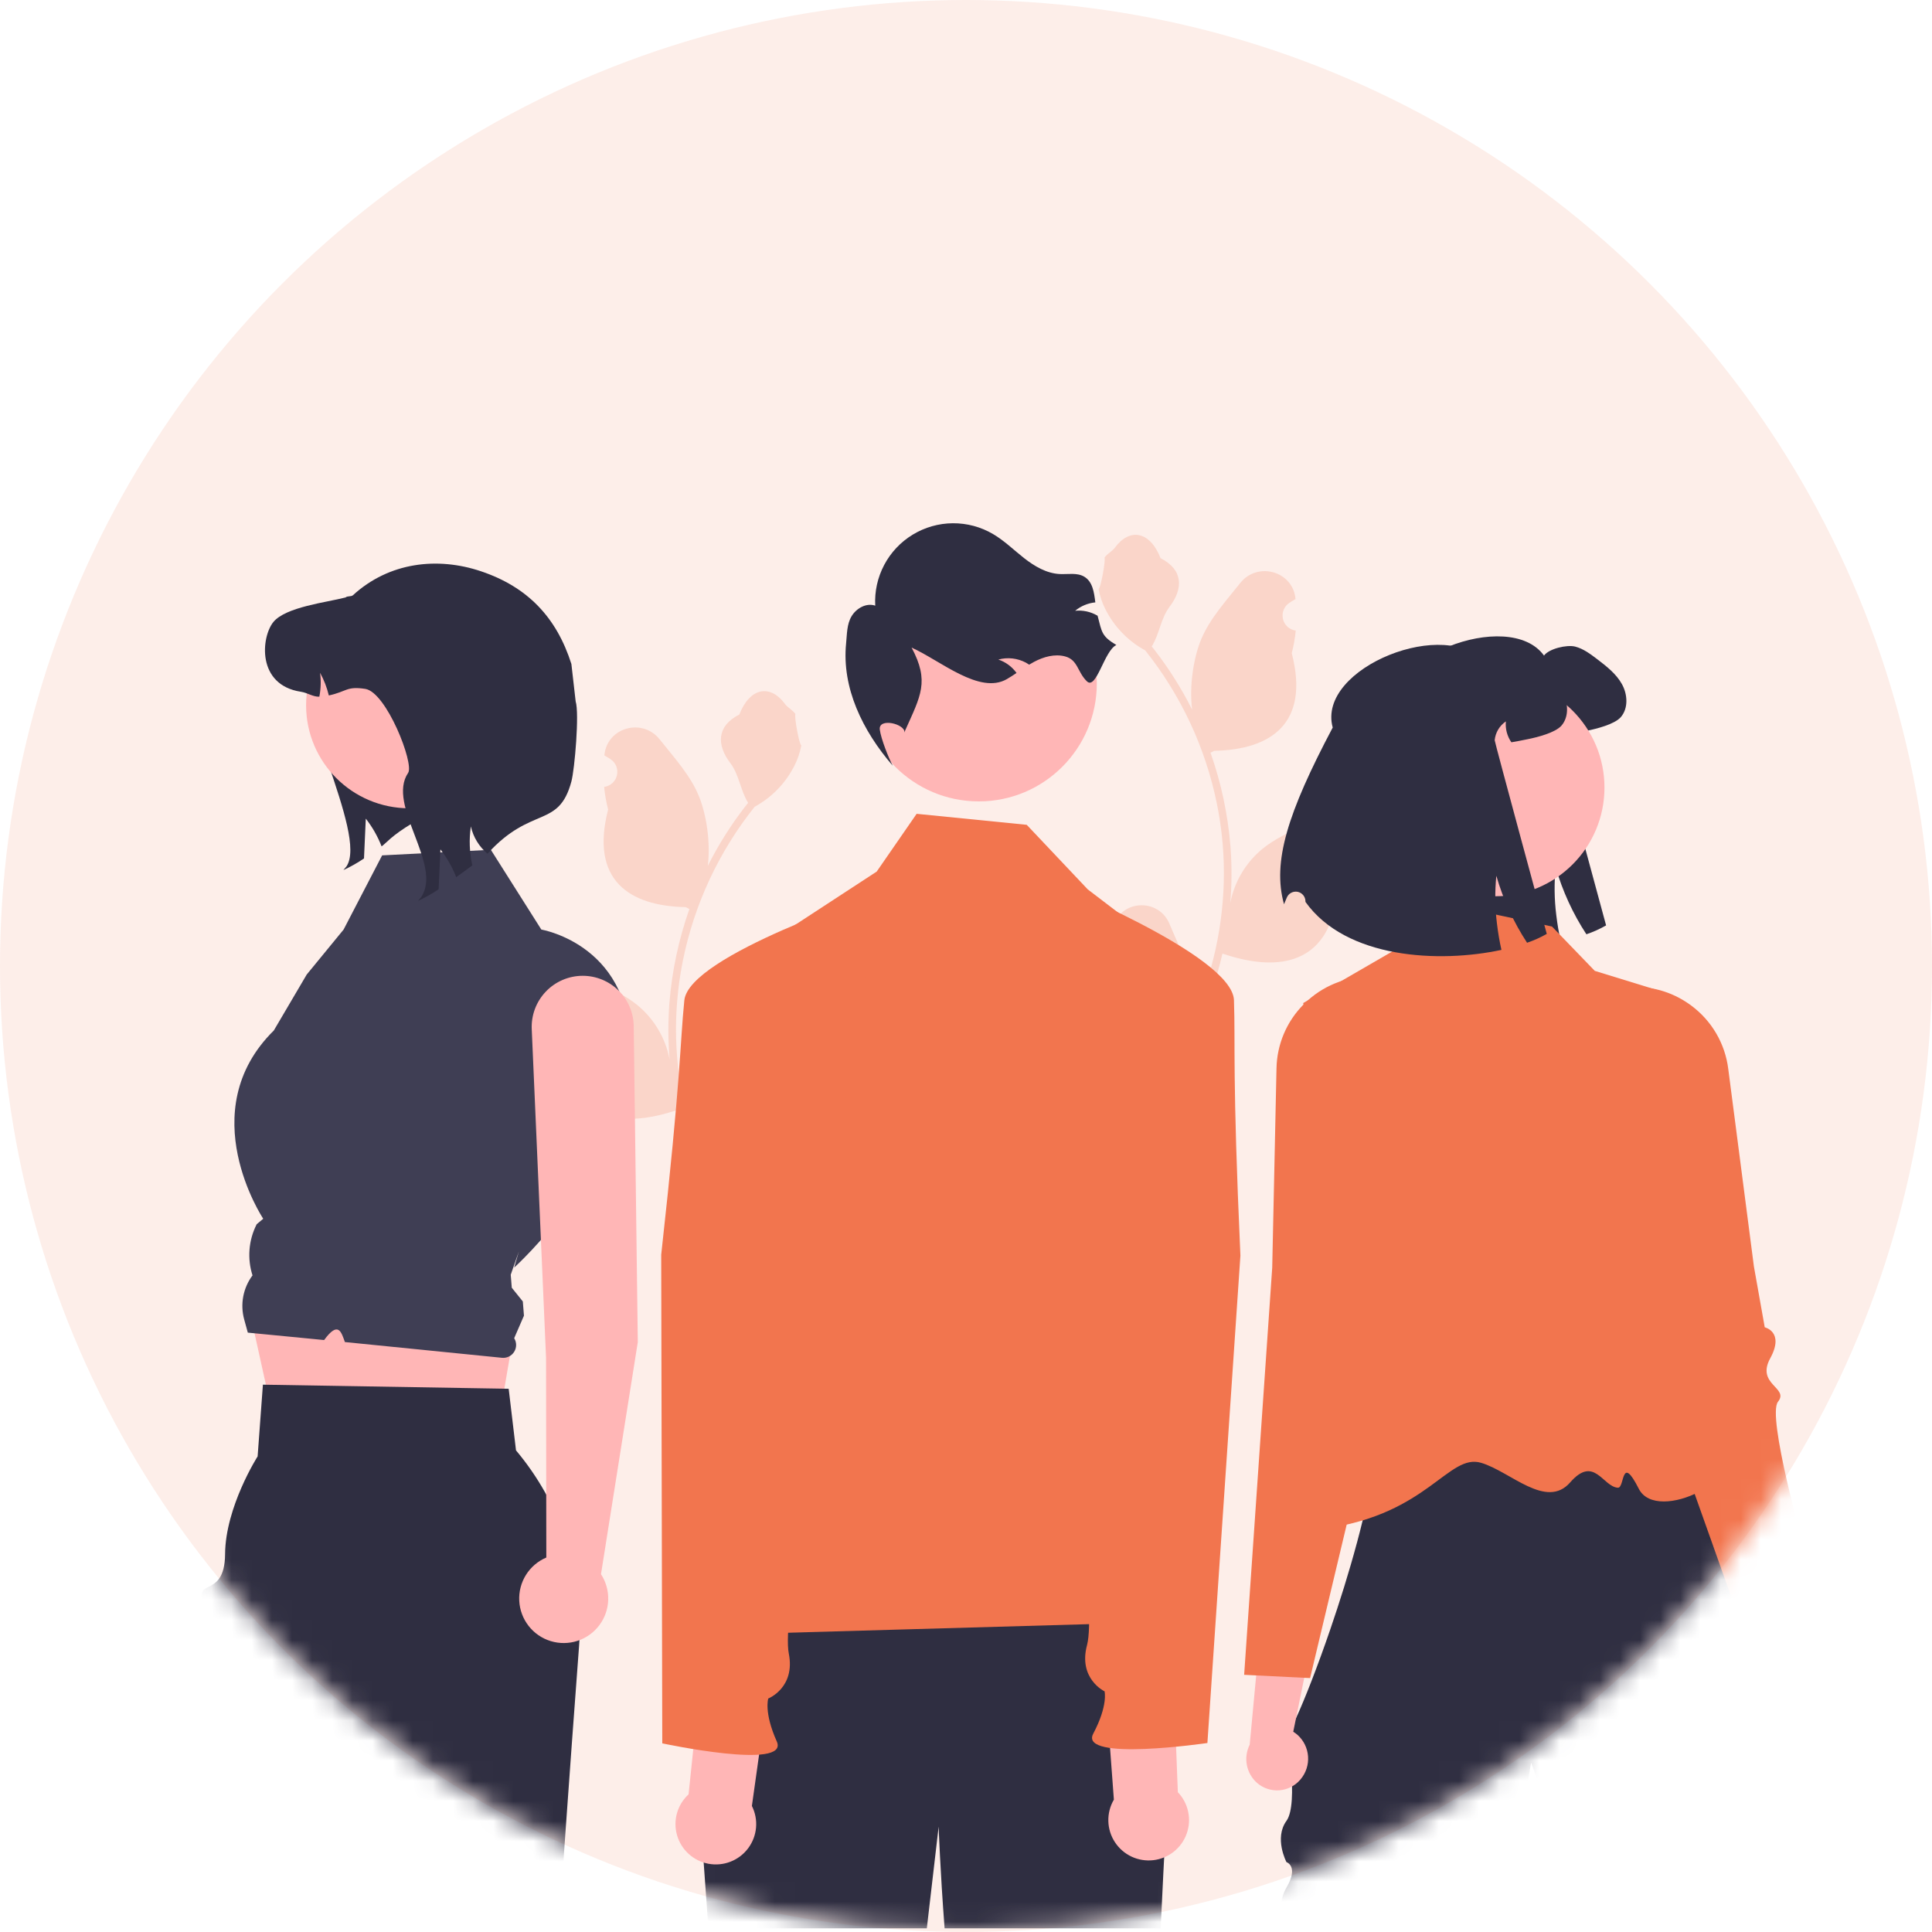
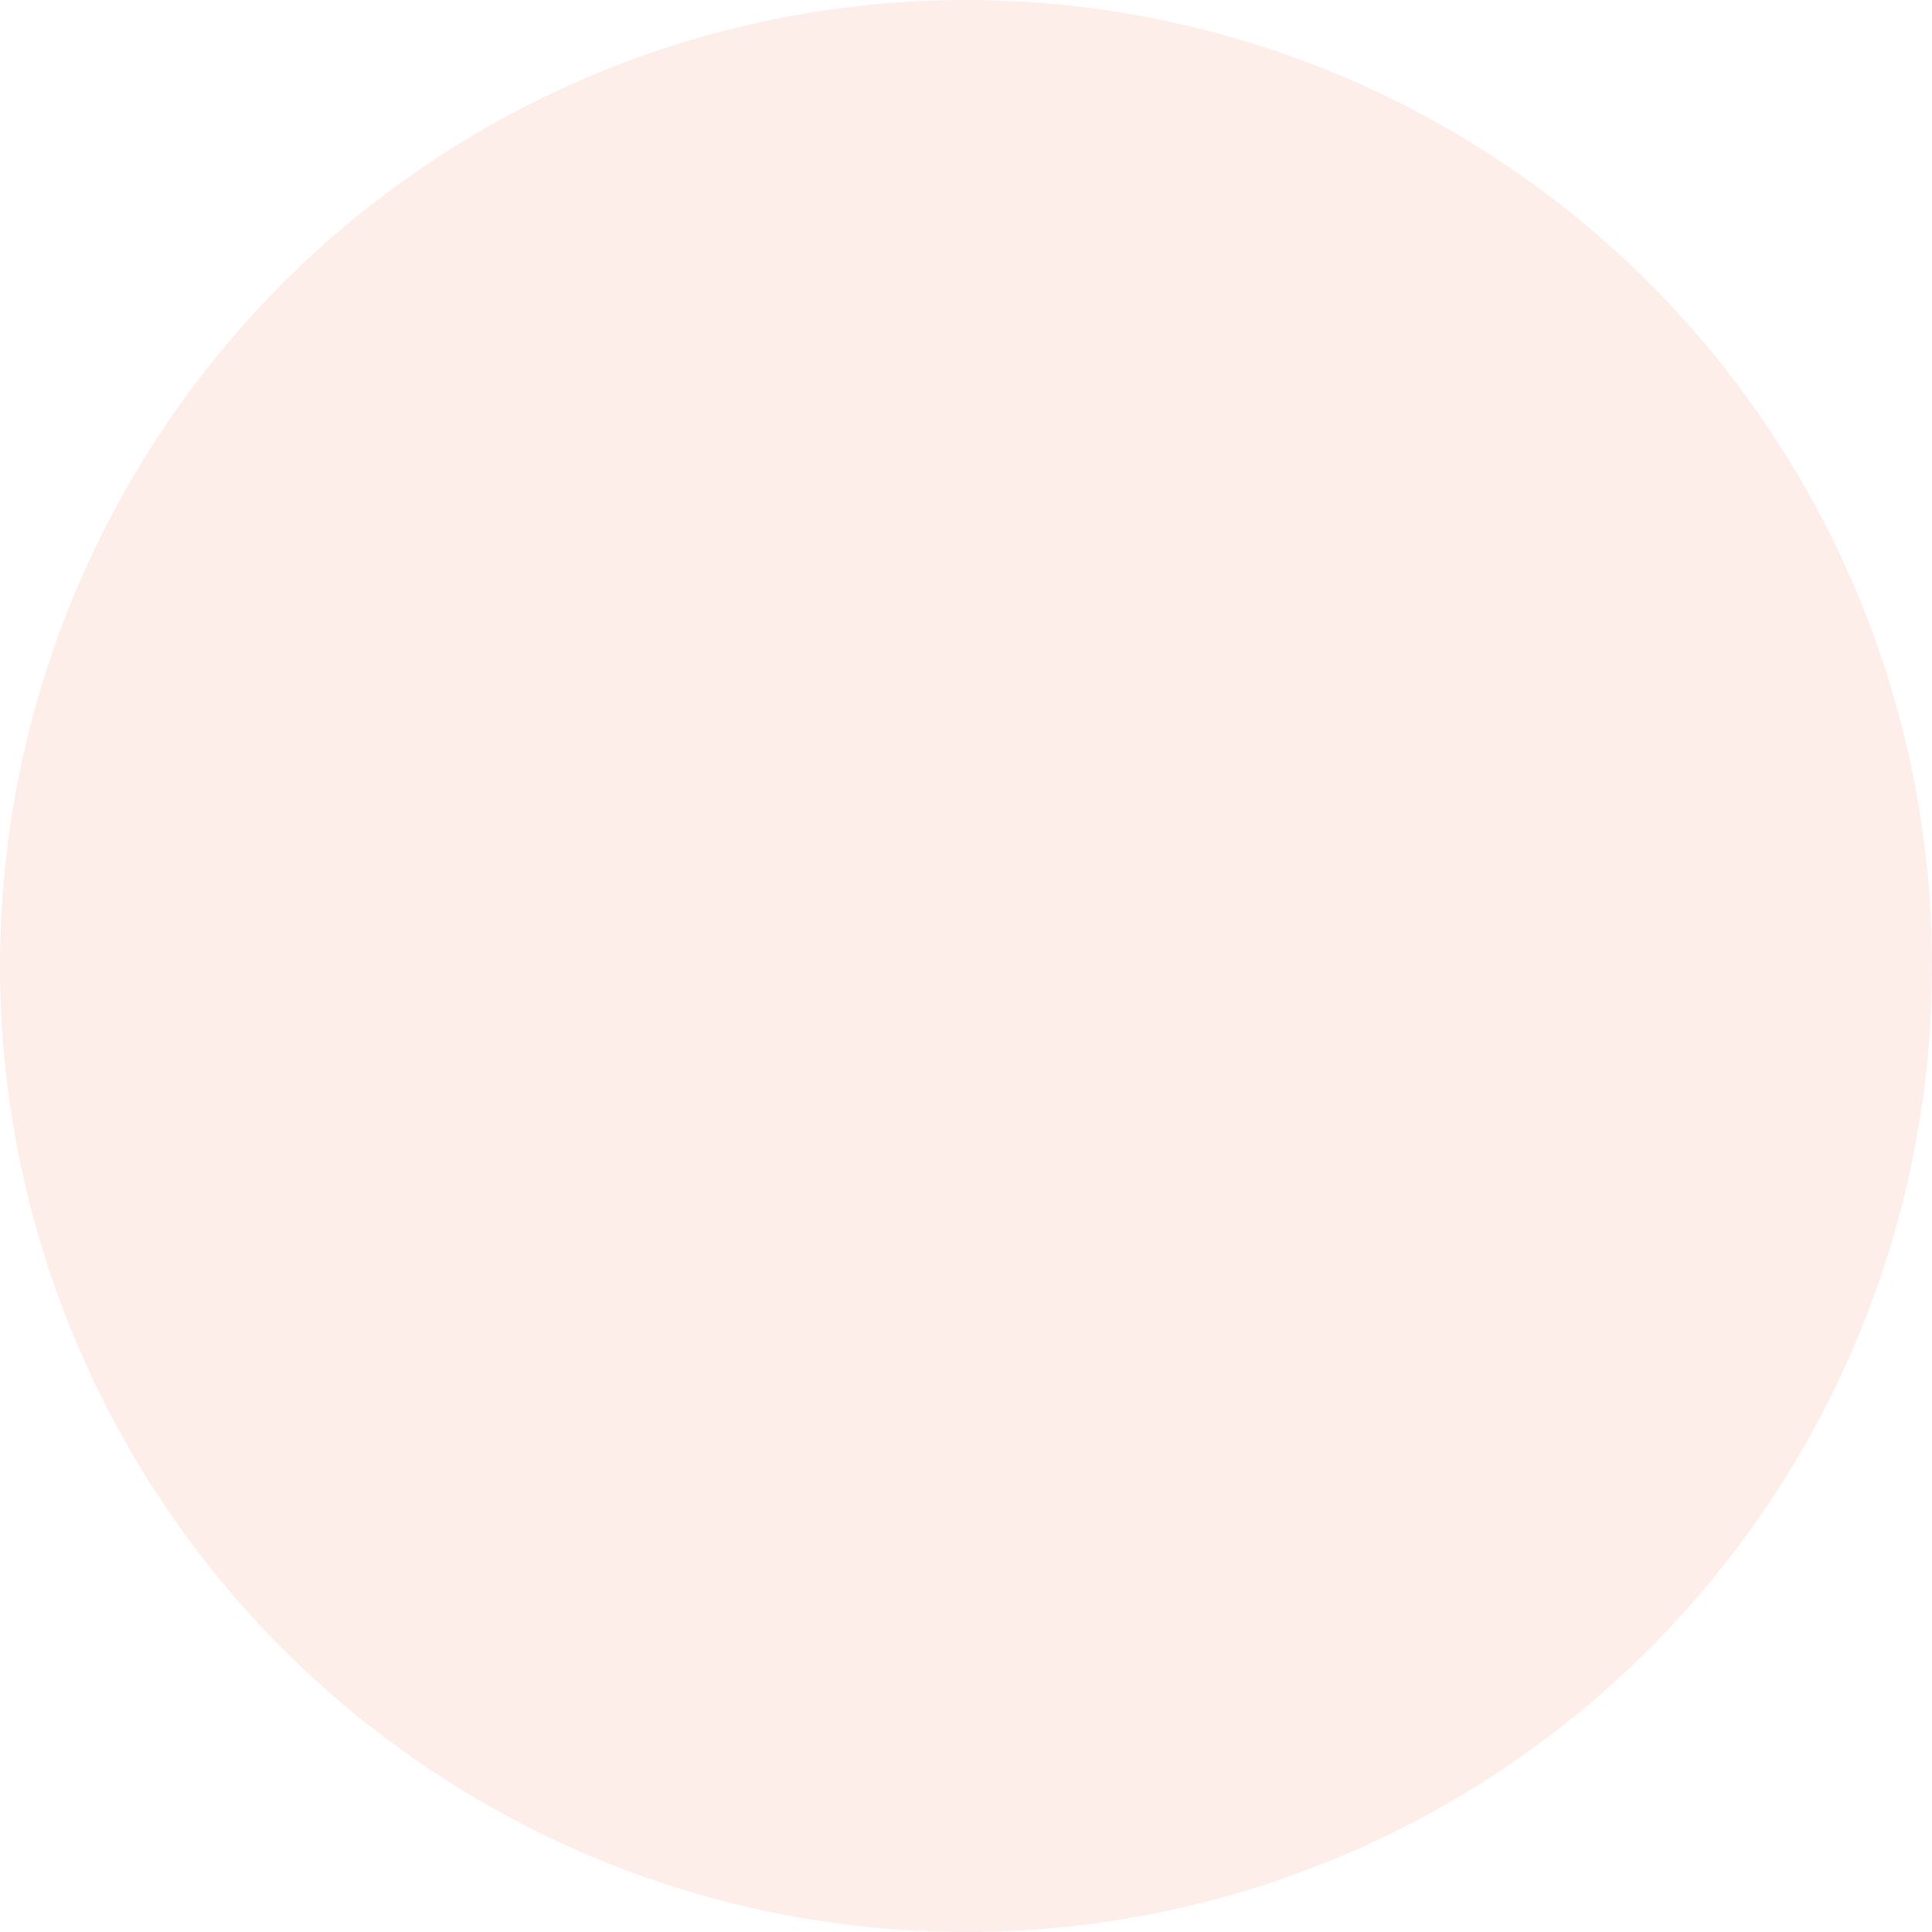
<svg xmlns="http://www.w3.org/2000/svg" width="96" height="96" viewBox="0 0 96 96" fill="none">
  <circle opacity="0.1" cx="48" cy="48" r="48" fill="#EF5222" />
  <mask id="mask0_790_47250" style="mask-type:alpha" maskUnits="userSpaceOnUse" x="0" y="0" width="96" height="96">
-     <circle cx="48" cy="48" r="48" fill="#EF5222" />
-   </mask>
+     </mask>
  <g mask="url(#mask0_790_47250)">
    <path d="M54.972 47.048C55.086 47.053 55.199 47.023 55.295 46.962C55.392 46.901 55.467 46.812 55.511 46.706C55.555 46.601 55.566 46.485 55.541 46.373C55.517 46.262 55.459 46.16 55.375 46.083C55.361 46.027 55.351 45.987 55.337 45.931C55.342 45.919 55.347 45.907 55.352 45.895C55.865 44.672 57.603 44.68 58.111 45.905C58.562 46.992 59.137 48.08 59.278 49.229C59.34 49.737 59.314 50.252 59.2 50.751C60.26 48.439 60.811 45.926 60.814 43.383C60.814 42.745 60.779 42.108 60.708 41.473C60.649 40.953 60.568 40.437 60.464 39.925C59.896 37.144 58.676 34.538 56.905 32.319C56.048 31.852 55.355 31.133 54.919 30.259C54.761 29.945 54.65 29.61 54.588 29.264C54.685 29.276 54.953 27.804 54.88 27.713C55.014 27.509 55.255 27.407 55.403 27.208C56.135 26.215 57.143 26.389 57.669 27.737C58.794 28.305 58.805 29.246 58.115 30.151C57.676 30.727 57.615 31.506 57.23 32.123C57.27 32.174 57.311 32.223 57.351 32.274C58.075 33.205 58.706 34.205 59.236 35.26C59.086 34.09 59.307 32.681 59.684 31.773C60.113 30.738 60.917 29.866 61.625 28.971C62.476 27.897 64.22 28.366 64.37 29.728C64.371 29.741 64.373 29.754 64.374 29.768C64.269 29.827 64.166 29.89 64.065 29.956C63.939 30.041 63.841 30.162 63.784 30.303C63.727 30.444 63.715 30.599 63.748 30.748C63.78 30.897 63.857 31.032 63.968 31.136C64.08 31.24 64.219 31.308 64.37 31.331L64.385 31.334C64.348 31.713 64.282 32.088 64.187 32.457C65.096 35.971 63.134 37.25 60.334 37.308C60.272 37.34 60.212 37.371 60.15 37.401C60.682 38.908 61.015 40.478 61.142 42.071C61.214 43.011 61.21 43.955 61.13 44.894L61.134 44.861C61.337 43.816 61.894 42.874 62.712 42.193C63.925 41.196 65.64 40.829 66.949 40.027C67.58 39.642 68.387 40.14 68.277 40.871C68.275 40.883 68.274 40.894 68.272 40.906C68.077 40.985 67.887 41.077 67.703 41.18C67.598 41.239 67.495 41.302 67.394 41.369C67.267 41.454 67.169 41.574 67.113 41.716C67.056 41.857 67.043 42.012 67.076 42.161C67.109 42.309 67.186 42.444 67.297 42.548C67.408 42.653 67.548 42.721 67.699 42.744L67.714 42.746C67.725 42.748 67.735 42.749 67.746 42.751C67.412 43.547 66.944 44.28 66.362 44.918C65.794 47.985 63.354 48.276 60.744 47.383H60.743C60.456 48.627 60.042 49.838 59.505 50.996H55.082C55.067 50.947 55.052 50.897 55.038 50.847C55.447 50.873 55.858 50.849 56.262 50.775C55.934 50.372 55.605 49.966 55.277 49.563C55.27 49.556 55.263 49.548 55.257 49.54C55.09 49.334 54.922 49.129 54.756 48.923C54.747 48.291 54.82 47.661 54.972 47.048Z" fill="#F2754E" fill-opacity="0.2" />
    <path d="M69.17 35.73C68.347 32.732 74.98 30.162 76.721 32.576C76.963 32.233 77.858 32.024 78.269 32.129C78.68 32.235 79.025 32.498 79.362 32.753C79.825 33.108 80.305 33.477 80.59 33.989C80.876 34.498 80.92 35.193 80.535 35.636C80.23 35.987 79.328 36.215 78.869 36.307C78.549 36.373 78.279 36.425 78.048 36.463C77.838 36.16 77.74 35.792 77.774 35.425C77.618 35.53 77.487 35.669 77.391 35.83C77.295 35.992 77.236 36.173 77.218 36.36C77.212 36.438 79.806 45.983 79.806 45.983C79.495 46.161 79.167 46.308 78.827 46.424C78.155 45.397 77.641 44.275 77.3 43.096C77.222 43.885 77.232 44.679 77.33 45.465C77.382 45.906 77.456 46.344 77.553 46.777C74.47 47.443 69.833 47.224 67.816 44.394C67.815 44.382 67.815 44.37 67.815 44.358C67.813 44.247 67.773 44.139 67.701 44.054C67.628 43.969 67.529 43.911 67.419 43.891C67.309 43.871 67.195 43.89 67.098 43.945C67 44 66.925 44.086 66.884 44.191C66.835 44.315 66.79 44.423 66.75 44.509C66.163 42.408 66.923 39.976 69.17 35.73Z" fill="#2F2E41" />
-     <path d="M63.924 85.992V86.09C63.92 86.058 63.92 86.025 63.924 85.992Z" fill="#2F2E41" />
    <path d="M66.943 69.026C67.022 69.005 67.102 68.989 67.182 68.98C67.09 68.995 67.01 69.01 66.943 69.026Z" fill="#2F2E41" />
    <path d="M66.873 69.044C66.894 69.038 66.918 69.032 66.943 69.026C66.919 69.032 66.897 69.036 66.873 69.044Z" fill="#2F2E41" />
    <path d="M89.178 95.816H77.878C77.717 95.688 77.605 95.507 77.561 95.306C77.517 95.104 77.543 94.894 77.636 94.71C77.945 94.001 77.34 93.355 77.34 93.355C77.134 93.114 76.992 92.826 76.924 92.517C76.856 92.208 76.866 91.887 76.953 91.583C77.252 90.537 76.079 87.586 76.079 87.586C76.079 87.586 75.446 91.397 74.671 95.816H63.924C63.744 95.51 63.649 95.16 63.649 94.805C63.649 94.449 63.744 94.1 63.924 93.793C64.55 92.731 63.924 92.528 63.924 92.528C63.924 92.528 63.298 91.339 63.924 90.477C64.55 89.614 63.924 86.091 63.924 86.091C63.947 86.246 64.126 85.963 64.401 85.369C64.819 84.466 65.458 82.841 66.104 80.955C66.565 79.609 67.031 78.127 67.42 76.679H67.421C67.523 76.299 67.619 75.922 67.71 75.548C67.889 74.816 68.042 74.104 68.158 73.435C68.41 71.996 68.493 70.759 68.3 69.955C68.139 69.285 67.788 68.916 67.182 68.979C67.507 68.926 67.982 68.875 68.569 68.826C68.674 68.818 68.784 68.809 68.897 68.8C73.27 68.47 82.652 68.28 82.652 68.28L85.526 73.426L89.165 79.945C89.165 79.945 89.066 88.689 89.178 95.816Z" fill="#2F2E41" />
-     <path d="M77.117 46.038L70.496 44.633L69.181 47.279L64.754 49.842C64.754 49.842 67.608 61.51 67.592 63.151C67.55 67.317 60.884 76.656 65.919 75.938C70.955 75.219 71.977 72.21 73.594 72.686C75.052 73.115 76.832 75.024 78.023 73.658C79.215 72.293 79.635 73.87 80.388 73.924C80.746 73.95 80.531 72.2 81.432 73.978C82.333 75.757 87.11 73.363 85.491 71.744C82.794 69.047 82.246 49.166 82.246 49.166L79.244 48.242L77.117 46.038Z" fill="#F2754E" />
    <path d="M64.629 88.409C64.895 88.092 65.027 87.683 64.996 87.27C64.966 86.857 64.775 86.473 64.465 86.198C64.401 86.143 64.333 86.094 64.261 86.05L65.368 80.618L62.809 79.086L62.097 86.692C61.94 87.005 61.89 87.361 61.956 87.704C62.022 88.048 62.2 88.36 62.462 88.592C62.613 88.723 62.788 88.822 62.977 88.885C63.166 88.948 63.365 88.974 63.564 88.96C63.762 88.945 63.956 88.892 64.134 88.803C64.313 88.714 64.472 88.591 64.602 88.441C64.611 88.43 64.62 88.42 64.629 88.409Z" fill="#FFB6B6" />
    <path d="M72.575 59.772C72.559 59.597 72.336 59.518 72.028 59.408C71.718 59.313 71.423 59.173 71.152 58.994C70.469 58.5 70.738 57.984 71.11 57.27C71.183 57.131 71.258 56.987 71.329 56.837C71.54 56.392 71.204 54.558 70.331 51.384C70.062 50.407 70.063 49.717 69.877 49.259C69.692 48.801 69.321 48.575 68.31 48.528C67.088 48.467 65.891 48.892 64.982 49.711C64.957 49.733 64.932 49.756 64.907 49.779C64.861 49.822 64.816 49.867 64.772 49.912C63.931 50.758 63.45 51.896 63.429 53.088L63.424 53.291L63.216 62.988L62.629 71.498L61.821 83.221L62.42 83.25L64.808 83.369L65.098 83.383L65.785 80.5L66.612 77.03L66.916 75.756L67.859 71.802L68.299 69.955L68.569 68.826L68.678 68.366L69.212 66.126C69.225 66.079 70.454 61.23 71.871 60.419C72.4 60.117 72.59 59.941 72.575 59.772Z" fill="#F2754E" />
    <path d="M88.474 88.351C88.175 88.064 88.001 87.672 87.987 87.259C87.973 86.845 88.121 86.442 88.399 86.136C88.457 86.074 88.519 86.018 88.586 85.967L86.902 80.684L89.282 78.887L90.807 86.373C90.997 86.666 91.084 87.015 91.056 87.364C91.027 87.713 90.883 88.042 90.648 88.301C90.512 88.447 90.349 88.565 90.168 88.648C89.987 88.731 89.791 88.777 89.592 88.784C89.393 88.792 89.195 88.76 89.008 88.69C88.821 88.621 88.65 88.516 88.504 88.38C88.494 88.371 88.484 88.361 88.474 88.351Z" fill="#A0616A" />
    <path d="M89.638 76.889C89.638 76.889 87.782 70.358 88.348 69.651C88.915 68.944 87.243 68.806 87.963 67.49C88.683 66.173 87.689 65.953 87.689 65.953L87.15 62.926L86.185 55.49L86.156 55.269L85.875 53.106C85.797 52.488 85.595 51.892 85.281 51.354C84.967 50.816 84.548 50.347 84.049 49.975C84.023 49.955 83.997 49.937 83.971 49.918C83.852 49.832 83.731 49.753 83.607 49.68C82.681 49.134 81.594 48.927 80.532 49.096C78.531 49.408 79.154 50.154 78.829 52.152C78.302 55.402 78.165 57.261 78.422 57.681C78.509 57.823 78.6 57.958 78.687 58.088C79.133 58.759 79.456 59.243 78.829 59.808C78.58 60.015 78.302 60.185 78.004 60.313C77.71 60.456 77.496 60.558 77.499 60.733C77.502 60.903 77.711 61.057 78.268 61.3C78.944 61.596 79.67 62.714 80.264 63.856C80.736 64.777 81.157 65.723 81.525 66.69L86.635 81.061L87.468 83.405L87.755 83.359L90.117 82.985L90.709 82.891L89.638 76.889Z" fill="#F2754E" />
    <path d="M74.323 44.534C77.307 44.534 79.725 42.116 79.725 39.133C79.725 36.149 77.307 33.731 74.323 33.731C71.34 33.731 68.922 36.149 68.922 39.133C68.922 42.116 71.34 44.534 74.323 44.534Z" fill="#FFB6B6" />
    <path d="M66.222 36.151C65.399 33.153 72.031 30.583 73.773 32.997C74.015 32.654 74.91 32.445 75.321 32.55C75.731 32.656 76.077 32.919 76.414 33.174C76.877 33.53 77.357 33.898 77.641 34.41C77.928 34.919 77.972 35.614 77.587 36.057C77.281 36.408 76.38 36.636 75.921 36.728C75.601 36.794 75.331 36.846 75.1 36.884C74.889 36.581 74.792 36.214 74.826 35.846C74.67 35.951 74.539 36.09 74.443 36.251C74.347 36.413 74.288 36.594 74.27 36.781C74.264 36.859 76.858 46.405 76.858 46.405C76.546 46.582 76.218 46.729 75.879 46.845C75.207 45.818 74.692 44.697 74.352 43.518C74.274 44.306 74.284 45.1 74.382 45.887C74.434 46.327 74.508 46.765 74.605 47.199C71.522 47.864 66.885 47.645 64.868 44.815C64.867 44.803 64.867 44.791 64.867 44.78C64.865 44.668 64.825 44.56 64.752 44.475C64.68 44.39 64.581 44.332 64.471 44.312C64.361 44.293 64.247 44.312 64.15 44.366C64.052 44.421 63.977 44.508 63.936 44.612C63.887 44.736 63.842 44.845 63.802 44.931C63.215 42.829 63.975 40.397 66.222 36.151Z" fill="#2F2E41" />
    <path d="M39.433 54.816C39.319 54.821 39.206 54.791 39.109 54.73C39.013 54.669 38.938 54.58 38.894 54.475C38.849 54.369 38.839 54.253 38.863 54.141C38.887 54.03 38.945 53.928 39.029 53.851C39.043 53.795 39.053 53.755 39.067 53.699C39.062 53.687 39.057 53.675 39.052 53.663C38.539 52.44 36.802 52.449 36.294 53.673C35.842 54.76 35.268 55.848 35.126 56.997C35.064 57.505 35.09 58.02 35.204 58.519C34.144 56.207 33.594 53.695 33.59 51.151C33.59 50.513 33.626 49.876 33.697 49.242C33.755 48.722 33.837 48.205 33.941 47.693C34.509 44.912 35.728 42.306 37.499 40.088C38.356 39.62 39.05 38.901 39.485 38.027C39.643 37.713 39.755 37.378 39.817 37.032C39.72 37.044 39.452 35.572 39.525 35.481C39.39 35.277 39.149 35.175 39.002 34.976C38.27 33.984 37.262 34.157 36.735 35.505C35.611 36.073 35.6 37.014 36.29 37.919C36.729 38.495 36.789 39.275 37.174 39.891C37.135 39.942 37.093 39.991 37.054 40.042C36.329 40.973 35.698 41.973 35.169 43.028C35.319 41.858 35.097 40.449 34.721 39.541C34.292 38.506 33.487 37.634 32.779 36.739C31.929 35.665 30.184 36.134 30.035 37.496C30.033 37.509 30.032 37.523 30.03 37.536C30.136 37.595 30.238 37.658 30.339 37.725C30.466 37.809 30.564 37.93 30.621 38.071C30.677 38.212 30.69 38.368 30.657 38.516C30.624 38.665 30.547 38.8 30.436 38.904C30.325 39.008 30.185 39.076 30.035 39.099L30.019 39.102C30.057 39.481 30.123 39.857 30.217 40.226C29.309 43.739 31.27 45.019 34.071 45.076C34.133 45.108 34.193 45.139 34.255 45.169C33.723 46.676 33.389 48.246 33.262 49.839C33.191 50.779 33.195 51.723 33.275 52.662L33.27 52.629C33.067 51.584 32.51 50.642 31.693 49.961C30.479 48.964 28.765 48.597 27.455 47.796C26.825 47.41 26.017 47.908 26.127 48.639C26.129 48.651 26.131 48.662 26.133 48.674C26.328 48.754 26.518 48.845 26.702 48.948C26.807 49.008 26.91 49.071 27.011 49.137C27.137 49.222 27.235 49.343 27.292 49.484C27.349 49.625 27.361 49.78 27.328 49.929C27.296 50.077 27.218 50.212 27.107 50.317C26.996 50.421 26.857 50.489 26.706 50.512L26.691 50.514C26.68 50.516 26.67 50.517 26.659 50.519C26.992 51.315 27.46 52.048 28.043 52.686C28.611 55.753 31.05 56.044 33.66 55.151H33.662C33.948 56.395 34.363 57.606 34.9 58.765H39.322C39.338 58.715 39.352 58.665 39.366 58.616C38.957 58.641 38.546 58.617 38.143 58.543C38.471 58.14 38.799 57.734 39.127 57.332C39.134 57.324 39.141 57.316 39.148 57.308C39.314 57.102 39.482 56.897 39.649 56.691L39.649 56.691C39.657 56.059 39.585 55.429 39.433 54.816L39.433 54.816Z" fill="#F2754E" fill-opacity="0.2" />
    <path d="M18.798 32.576C18.698 32.81 15.603 32.785 15.461 32.993C14.368 34.601 18.308 41.443 17.215 43.053L17.063 43.234C17.419 43.07 17.762 42.877 18.087 42.656C18.116 41.997 18.145 41.336 18.176 40.677C18.504 41.096 18.768 41.56 18.961 42.056C19.215 41.876 19.424 41.544 20.514 40.89C20.956 40.405 21.465 39.986 22.026 39.646L18.798 32.576Z" fill="#2F2E41" />
    <path d="M12.215 64.294L13.699 71.002L24.551 71.983L25.549 66.142L12.215 64.294Z" fill="#FFB6B6" />
    <path d="M28.792 81.496C28.787 81.592 28.781 81.687 28.774 81.783C28.67 83.173 28.551 84.776 28.422 86.533C28.219 89.321 27.992 92.495 27.763 95.816H5L9.415 82.547C9.415 82.547 11.197 81.566 10.29 79.917C9.382 78.268 11.168 79.582 11.184 77.227C11.201 74.873 12.801 72.368 12.801 72.368L13.064 68.803L13.214 68.806L25.06 69.003L25.276 69.007L25.64 72.068C27.849 74.696 28.976 78.067 28.792 81.496Z" fill="#2F2E41" />
    <path d="M18.988 42.503L24.39 42.225L26.899 46.19C26.899 46.19 31.62 46.979 31.293 52.542C30.965 58.104 25.549 62.986 25.549 62.986L25.78 62.192L25.378 63.341L25.43 63.986L25.979 64.669L26.035 65.376L25.549 66.494C25.612 66.595 25.646 66.712 25.646 66.832C25.646 66.951 25.612 67.068 25.549 67.17C25.486 67.271 25.396 67.353 25.289 67.405C25.182 67.458 25.062 67.48 24.943 67.468L17.138 66.686C16.96 66.197 16.818 65.612 16.105 66.586L15.37 66.514L12.314 66.218L12.134 65.563C12.032 65.191 12.016 64.8 12.087 64.42C12.159 64.041 12.316 63.683 12.547 63.373C12.281 62.542 12.351 61.64 12.741 60.859L12.755 60.83L13.08 60.559C13.08 60.559 9.529 55.224 13.605 51.206L15.241 48.424L17.072 46.191L18.988 42.503Z" fill="#3F3E54" />
    <path d="M20.332 40.163C23.161 40.163 25.455 37.87 25.455 35.041C25.455 32.212 23.161 29.918 20.332 29.918C17.503 29.918 15.21 32.212 15.21 35.041C15.21 37.87 17.503 40.163 20.332 40.163Z" fill="#FFB6B6" />
    <path d="M24.223 42.42C23.806 42.071 23.516 41.595 23.397 41.064C23.302 41.708 23.327 42.364 23.47 43C23.193 43.208 22.924 43.406 22.669 43.586C22.477 43.09 22.212 42.626 21.885 42.207C21.854 42.866 21.825 43.527 21.795 44.186C21.47 44.407 21.128 44.6 20.771 44.764L20.924 44.583C22.017 42.972 19.188 40.009 20.281 38.401C20.588 37.95 19.203 34.39 18.148 34.23C17.209 34.088 17.249 34.359 16.34 34.557C16.245 34.163 16.099 33.784 15.904 33.429C15.956 33.825 15.944 34.226 15.868 34.618C15.545 34.63 15.291 34.424 14.946 34.372C12.75 34.036 12.973 31.66 13.584 30.907C14.198 30.157 16.233 29.931 17.172 29.687C17.257 29.604 17.451 29.656 17.537 29.577C19.335 27.931 21.741 27.658 23.905 28.388C26.214 29.166 27.653 30.672 28.392 32.993L28.604 34.851C28.794 35.448 28.555 38.227 28.392 38.833C27.759 41.186 26.411 40.011 24.223 42.42Z" fill="#2F2E41" />
-     <path d="M31.692 66.688L31.49 50.982C31.48 50.317 31.208 49.682 30.734 49.216C30.259 48.749 29.621 48.487 28.955 48.487H28.955C28.611 48.487 28.27 48.557 27.954 48.693C27.638 48.829 27.352 49.028 27.116 49.278C26.879 49.528 26.695 49.823 26.576 50.146C26.457 50.469 26.405 50.813 26.423 51.157L27.133 67.465L27.146 77.393C26.728 77.57 26.375 77.872 26.134 78.257C25.893 78.642 25.777 79.093 25.801 79.546C25.825 80 25.988 80.435 26.268 80.793C26.548 81.151 26.931 81.414 27.366 81.546C27.8 81.678 28.265 81.674 28.697 81.533C29.129 81.392 29.507 81.121 29.779 80.758C30.052 80.395 30.207 79.956 30.221 79.502C30.236 79.048 30.111 78.6 29.863 78.22L31.692 66.688Z" fill="#FFB6B6" />
    <path d="M58.129 87.008C58.129 87.008 57.817 92.618 57.674 95.817H46.936C46.715 92.905 46.641 90.766 46.641 90.766L46.053 95.817H35.2L34.527 86.463L37.779 78.403C37.779 78.403 55.4 77.181 57.035 78.731C58.668 80.281 58.129 87.008 58.129 87.008Z" fill="#2F2E41" />
    <path d="M48.635 39.821C51.874 39.821 54.5 37.196 54.5 33.956C54.5 30.717 51.874 28.091 48.635 28.091C45.395 28.091 42.77 30.717 42.77 33.956C42.77 37.196 45.395 39.821 48.635 39.821Z" fill="#FFB6B6" />
    <path d="M55.471 32.051C54.869 32.325 54.478 34.315 54.005 33.852C53.531 33.39 53.563 32.788 52.925 32.617C52.409 32.479 51.854 32.637 51.384 32.886C51.3 32.931 51.219 32.978 51.139 33.026C51.087 32.991 51.035 32.958 50.979 32.928C50.558 32.703 50.067 32.647 49.607 32.773C49.971 32.895 50.287 33.128 50.511 33.439C50.353 33.545 50.194 33.651 50.031 33.744C48.669 34.53 46.73 32.821 45.297 32.179C46.195 33.864 45.753 34.562 44.973 36.305L44.946 36.404C44.99 35.968 43.638 35.642 43.717 36.257C43.772 36.694 44.15 37.664 44.362 38.05C42.854 36.307 41.824 34.173 42.042 31.973C42.089 31.511 42.075 31.023 42.313 30.622C42.552 30.223 43.049 29.943 43.49 30.095C43.452 29.393 43.606 28.695 43.934 28.073C44.262 27.452 44.752 26.931 45.353 26.566C45.953 26.201 46.642 26.005 47.344 26C48.047 25.995 48.738 26.18 49.344 26.537C49.907 26.867 50.377 27.334 50.892 27.737C51.408 28.14 52.003 28.491 52.657 28.524C53.072 28.544 53.524 28.443 53.88 28.658C54.293 28.907 54.364 29.43 54.426 29.932C54.058 29.968 53.709 30.114 53.423 30.349C53.804 30.311 54.188 30.393 54.52 30.585C54.526 30.587 54.532 30.591 54.538 30.595C54.756 31.425 54.734 31.609 55.471 32.051Z" fill="#2F2E41" />
-     <path d="M35.227 81.241C40.221 75.394 38.534 67.958 36.552 60.452L36.929 49.363C36.947 48.819 37.097 48.288 37.364 47.814C37.631 47.339 38.008 46.936 38.464 46.639L43.563 43.308L45.547 40.438L51.018 40.985L54.051 44.194L57.409 46.757C58.252 47.401 58.894 48.272 59.258 49.268C59.622 50.264 59.694 51.344 59.465 52.379L56.252 66.911C56.252 66.911 57.596 74.445 56.776 75.276C55.956 76.109 53.843 75.277 55.518 76.211C57.529 77.332 59.358 77.125 58.34 78.142C57.322 79.16 58.61 80.575 58.61 80.575L35.227 81.241Z" fill="#F2754E" />
+     <path d="M35.227 81.241C40.221 75.394 38.534 67.958 36.552 60.452L36.929 49.363C36.947 48.819 37.097 48.288 37.364 47.814C37.631 47.339 38.008 46.936 38.464 46.639L43.563 43.308L45.547 40.438L51.018 40.985L54.051 44.194L57.409 46.757C58.252 47.401 58.894 48.272 59.258 49.268C59.622 50.264 59.694 51.344 59.465 52.379L56.252 66.911C56.252 66.911 57.596 74.445 56.776 75.276C55.956 76.109 53.843 75.277 55.518 76.211C57.529 77.332 59.358 77.125 58.34 78.142C57.322 79.16 58.61 80.575 58.61 80.575L35.227 81.241" fill="#F2754E" />
    <path d="M37.361 89.737L38.194 83.805L34.872 82.857L34.215 89.16C33.94 89.412 33.74 89.736 33.639 90.095C33.538 90.454 33.539 90.834 33.643 91.192C33.746 91.551 33.947 91.874 34.224 92.124C34.5 92.374 34.841 92.543 35.208 92.61C35.575 92.677 35.953 92.641 36.301 92.505C36.648 92.369 36.951 92.139 37.174 91.841C37.398 91.542 37.534 91.187 37.567 90.816C37.6 90.444 37.529 90.07 37.361 89.737Z" fill="#FFB6B6" />
-     <path d="M43.687 44.377C43.687 44.377 34.23 47.455 34.004 49.707C33.779 51.959 33.854 53.338 32.855 62.35L32.908 86.626C32.908 86.626 39.248 87.983 38.598 86.532C37.948 85.081 38.175 84.398 38.175 84.398C38.175 84.398 39.534 83.861 39.194 82.157C38.854 80.453 40.56 72.007 40.56 72.007L41.637 56.861L43.687 44.377Z" fill="#F2754E" />
    <path d="M55.348 89.423L54.905 83.449L58.283 82.72L58.526 89.053C58.784 89.322 58.962 89.658 59.039 90.023C59.117 90.388 59.091 90.767 58.964 91.118C58.838 91.469 58.616 91.778 58.324 92.01C58.031 92.242 57.68 92.388 57.31 92.431C56.939 92.474 56.564 92.413 56.226 92.255C55.888 92.096 55.602 91.847 55.398 91.534C55.194 91.222 55.081 90.859 55.073 90.486C55.064 90.113 55.159 89.745 55.348 89.423H55.348Z" fill="#FFB6B6" />
    <path d="M52.001 43.746C52.001 43.746 61.237 47.436 61.315 49.698C61.392 51.96 61.228 53.331 61.635 62.389L59.995 86.609C59.995 86.609 53.58 87.55 54.323 86.144C55.067 84.738 54.885 84.042 54.885 84.042C54.885 84.042 53.564 83.418 54.015 81.739C54.466 80.061 53.315 71.522 53.315 71.522L53.23 56.338L52.001 43.746Z" fill="#F2754E" />
  </g>
</svg>